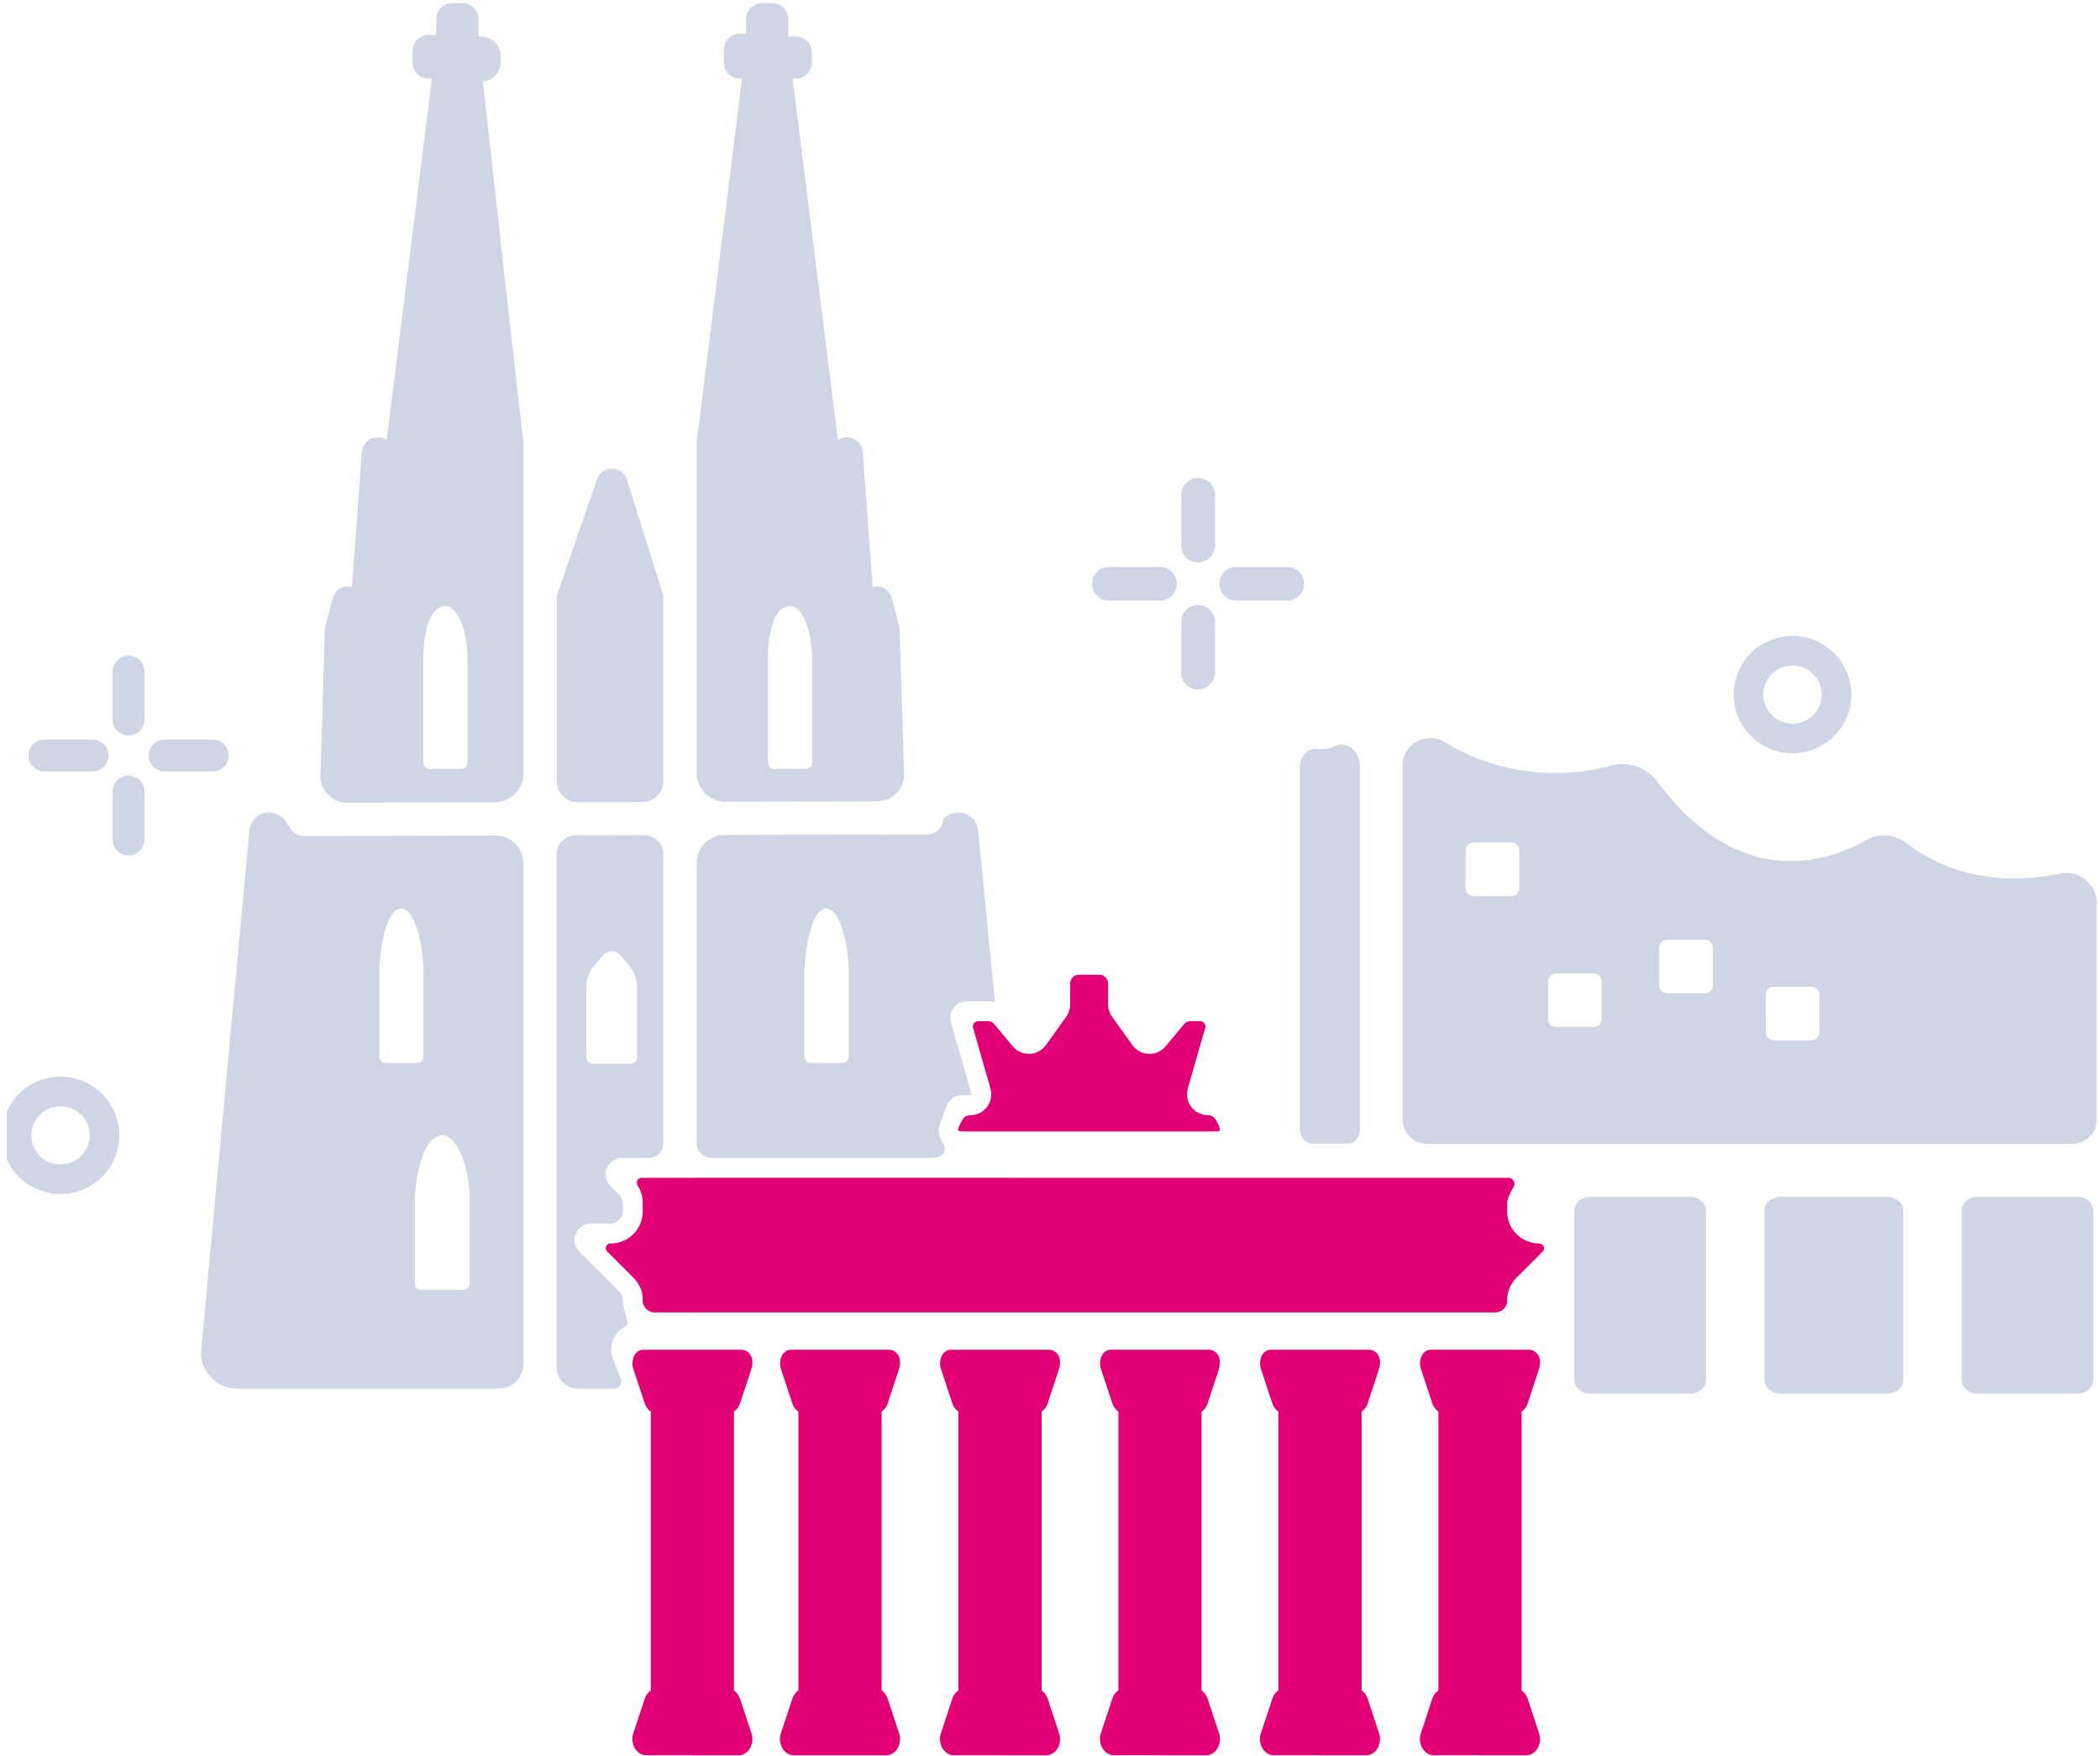
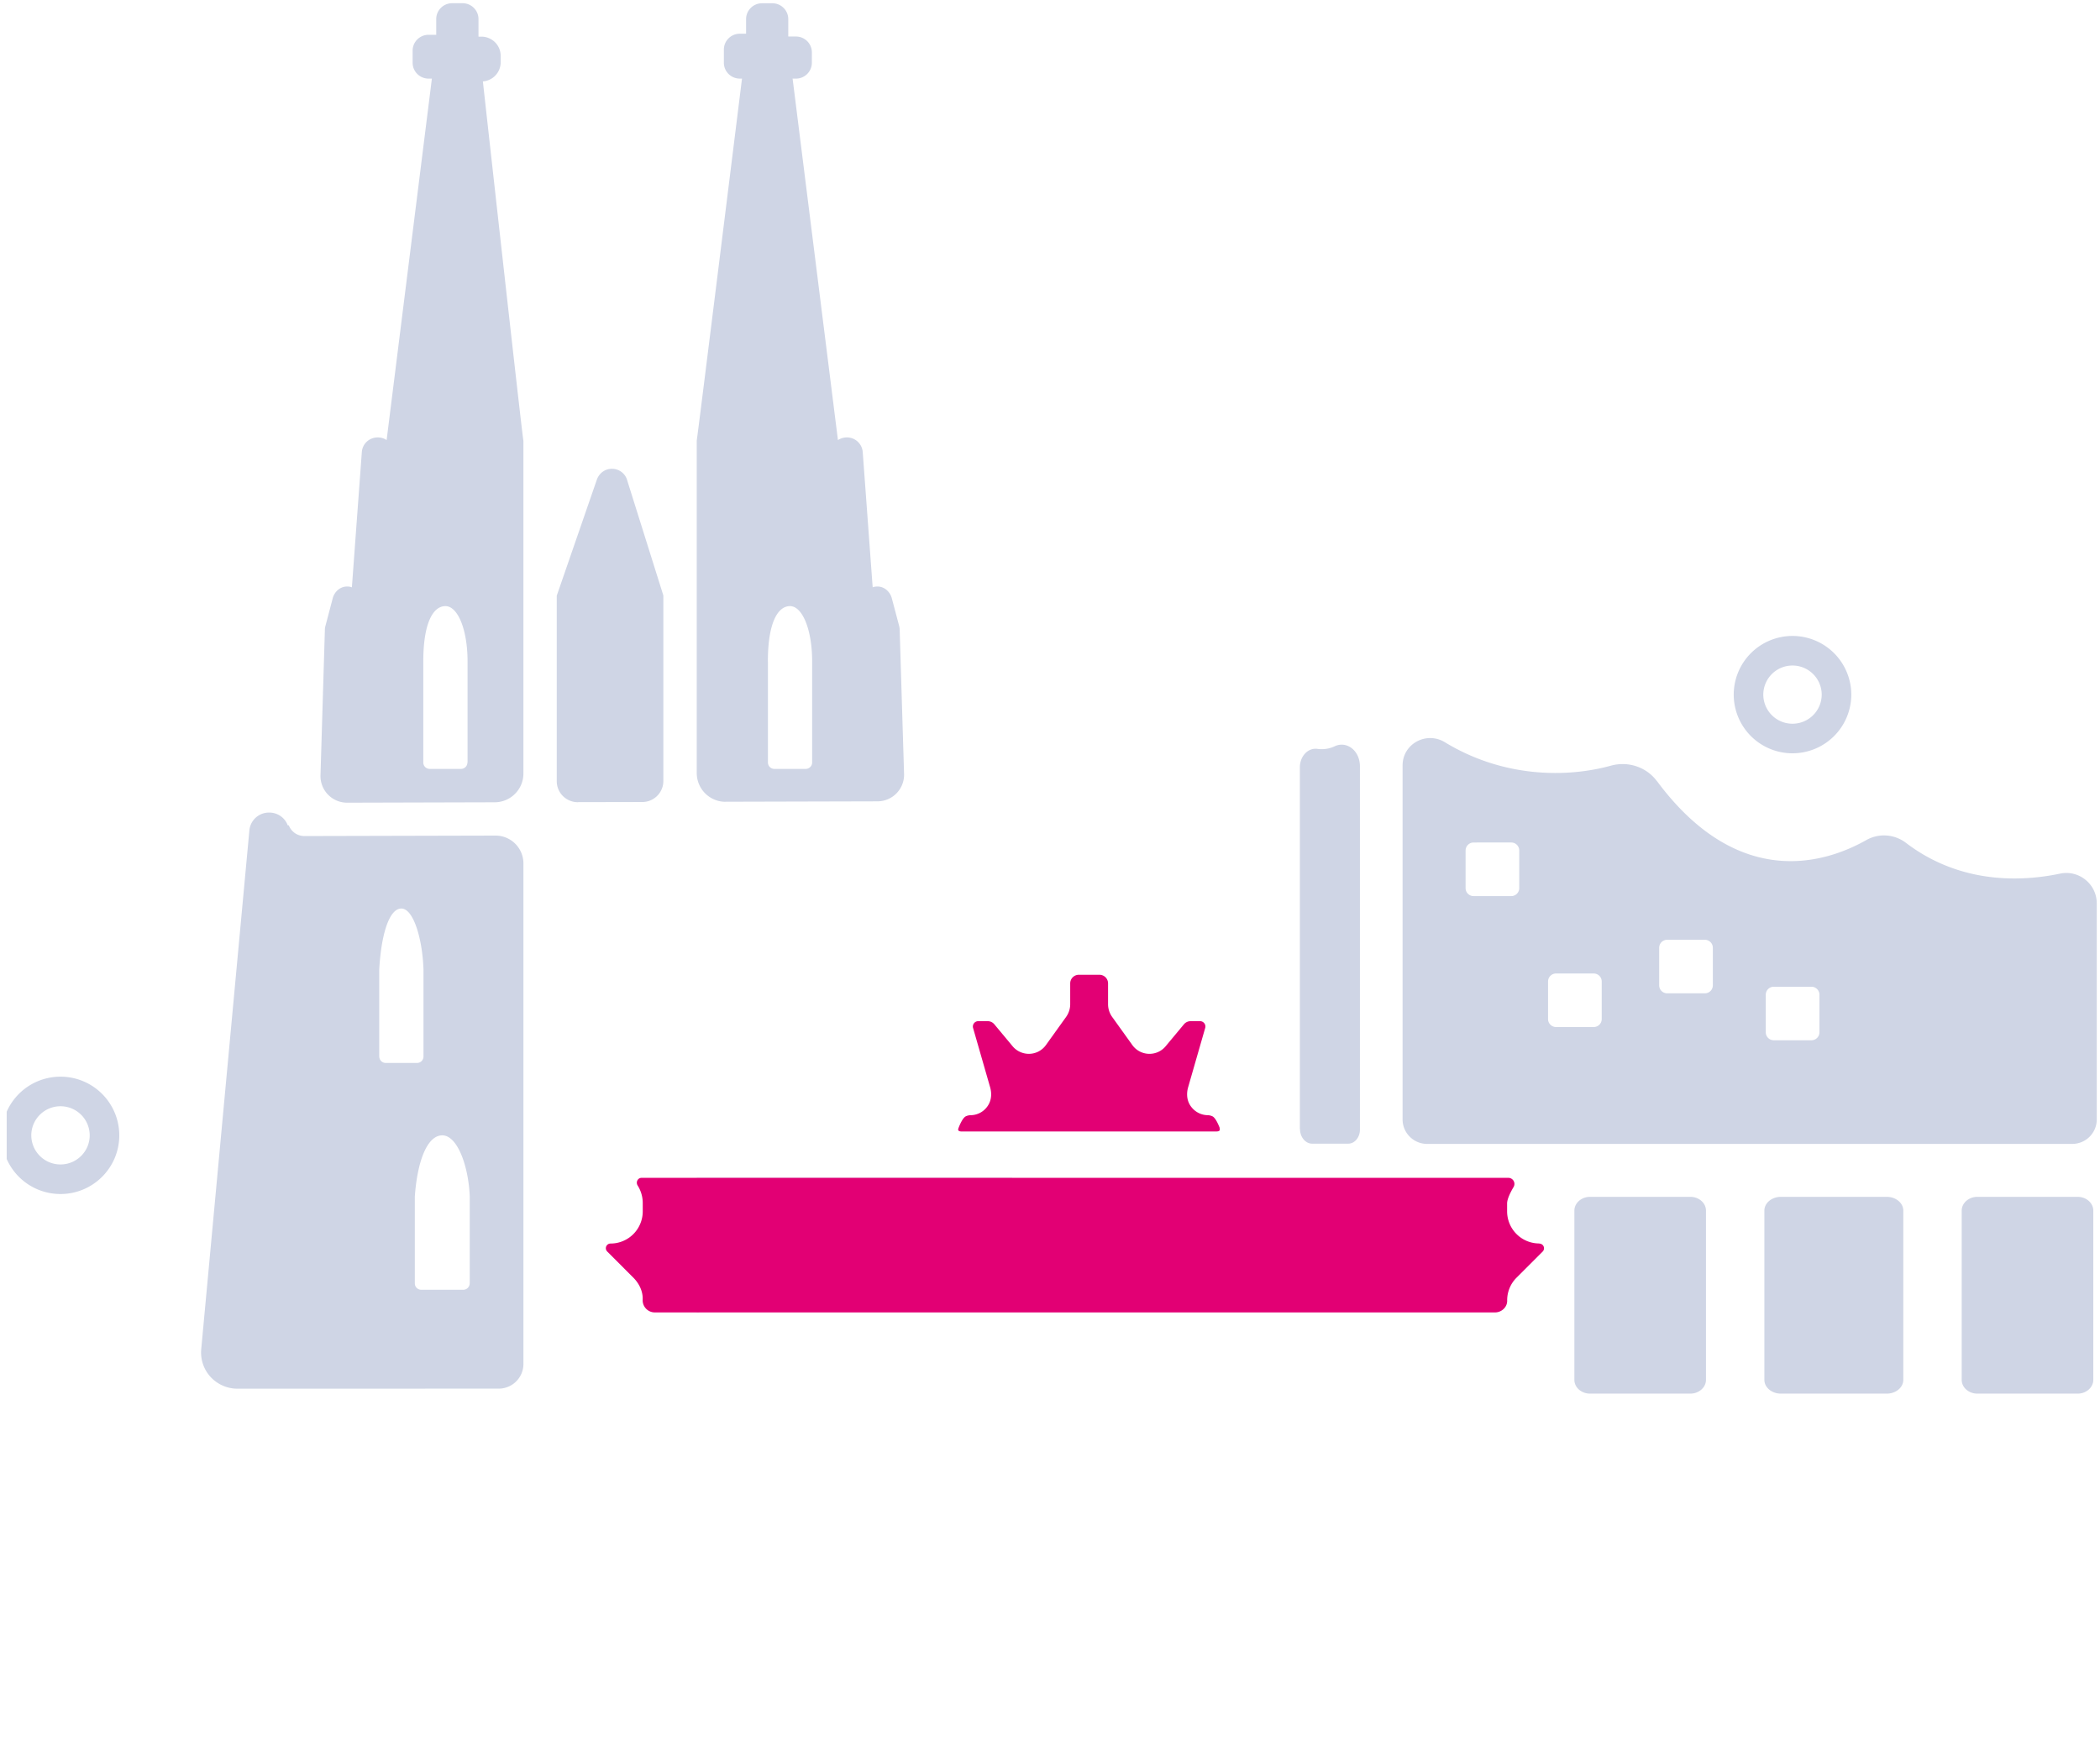
<svg xmlns="http://www.w3.org/2000/svg" width="208" height="174" fill="none">
  <g clip-path="url(#a)">
    <path fill="#CFD5E5" d="m71.863 79.43 15.049-.039a2.637 2.637 0 0 0 2.634-2.714l-.436-14.309a1.7 1.7 0 0 0-.052-.356l-.727-2.747c-.172-.639-.726-1.14-1.386-1.16-.179 0-.35.02-.509.08l-.984-13.393a1.57 1.57 0 0 0-1.578-1.456c-.323 0-.627.099-.878.263l-4.49-35.81h.33c.872 0 1.578-.706 1.578-1.575V5.192c0-.87-.706-1.574-1.578-1.574h-.76v-1.72c0-.869-.706-1.574-1.577-1.574h-1.024c-.871 0-1.578.705-1.578 1.575V3.34h-.62c-.872 0-1.579.705-1.579 1.575v1.298c0 .87.707 1.574 1.578 1.574h.218s-4.45 35.851-4.483 35.858V76.59a2.85 2.85 0 0 0 2.859 2.846zm4.193-13.893c0-3.834.978-5.488 2.192-5.488s2.193 2.293 2.193 5.488v10.007c0 .349-.29.632-.64.632h-3.104a.633.633 0 0 1-.634-.632V65.537zm9.159 60.812c8.266 1.719 16.309 3.393 15.153-8.446l-.118-1.212H69.004v13.327h.231c1.876-6.601 9.007-5.118 15.986-3.669zM49.592 6.174v-.639a1.907 1.907 0 0 0-1.909-1.904h-.29V1.892c0-.87-.707-1.574-1.578-1.574h-1.03c-.872 0-1.578.704-1.578 1.574v1.555h-.76c-.872 0-1.578.705-1.578 1.574v1.193c0 .87.706 1.574 1.578 1.574h.33L38.294 43.6a1.55 1.55 0 0 0-.878-.263c-.839 0-1.519.626-1.578 1.456l-.984 13.393a1.3 1.3 0 0 0-.509-.08c-.66.014-1.215.515-1.386 1.154l-.727 2.76a1.3 1.3 0 0 0-.053.356l-.435 14.434a2.636 2.636 0 0 0 2.648 2.714l14.605-.04a2.85 2.85 0 0 0 2.846-2.846V43.665c-.066.014-4.015-35.6-4.015-35.6a1.906 1.906 0 0 0 1.764-1.898zm-3.295 69.37a.633.633 0 0 1-.634.632h-3.104a.633.633 0 0 1-.633-.632V65.537c0-3.834.977-5.488 2.192-5.488s2.192 2.293 2.192 5.488v10.007zm10.934 3.926 6.392-.013c1.149 0 2.08-.936 2.08-2.082v-18.38l-3.625-11.548a1.56 1.56 0 0 0-1.466-1.002c-.66 0-1.235.396-1.486 1.048l-3.981 11.522v18.38c0 1.153.937 2.082 2.093 2.082zm-8.168 3.314-18.91.046a1.65 1.65 0 0 1-1.546-1.06h-.105a1.94 1.94 0 0 0-1.836-1.266 1.943 1.943 0 0 0-1.968 1.786l-4.767 51.378a3.58 3.58 0 0 0 .924 2.747 3.62 3.62 0 0 0 2.655 1.166l25.884-.006a2.446 2.446 0 0 0 2.45-2.444V85.544a2.76 2.76 0 0 0-2.774-2.76zm-11.502 21.891v-8.597c.191-3.472.977-6.067 2.192-6.067s2.1 3.07 2.192 6.067v8.597a.634.634 0 0 1-.633.633h-3.11a.634.634 0 0 1-.634-.633zm8.96 22.471a.634.634 0 0 1-.634.633h-4.166a.634.634 0 0 1-.634-.633v-8.597c.244-3.472 1.215-6.067 2.72-6.067s2.608 3.07 2.72 6.067v8.597zm82.24-15.297c0 .804.542 1.456 1.202 1.456h3.579c.64 0 1.155-.626 1.155-1.39v-35.99c0-1.547-1.287-2.549-2.489-1.995a3 3 0 0 1-1.717.263c-.924-.131-1.743.718-1.743 1.838v35.818zm38.667 6.726h-9.944c-.845 0-1.545.613-1.545 1.364v16.766c0 .751.693 1.364 1.545 1.364h9.944c.845 0 1.545-.613 1.545-1.364v-16.766c0-.751-.693-1.364-1.545-1.364m19.459 0h-10.499c-.898 0-1.631.613-1.631 1.364v16.766c0 .751.733 1.364 1.631 1.364h10.499c.898 0 1.631-.613 1.631-1.364v-16.766c0-.751-.733-1.364-1.631-1.364m18.904 0h-9.944c-.845 0-1.545.613-1.545 1.364v16.766c0 .751.693 1.364 1.545 1.364h9.944c.845 0 1.545-.613 1.545-1.364v-16.766c0-.751-.693-1.364-1.545-1.364" />
    <path fill="#CFD5E5" fill-rule="evenodd" d="M164.113 77.388c-1.049-1.41-2.865-2.002-4.569-1.528-4.259 1.173-10.565 1.245-16.435-2.326-1.835-1.113-4.186.158-4.186 2.3V110.9c0 1.343 1.09 2.43 2.437 2.43h63.883a2.43 2.43 0 0 0 2.437-2.43V89.503c0-1.91-1.757-3.34-3.632-2.951-3.764.79-9.851 1.087-15.279-3.057a3.58 3.58 0 0 0-3.935-.257c-3.87 2.187-12.559 5.132-20.714-5.85zm-5.467 19.85a.79.79 0 0 0-.792-.791h-3.731a.79.79 0 0 0-.792.79v3.722a.79.79 0 0 0 .792.791h3.731a.79.79 0 0 0 .792-.791zm-8.96-13.77c.442 0 .792.357.792.798v3.722a.79.79 0 0 1-.792.79h-3.731a.79.79 0 0 1-.792-.79v-3.722c0-.441.356-.797.792-.797zm19.967 10.43a.79.79 0 0 0-.792-.791h-3.731a.79.79 0 0 0-.792.79v3.722a.79.79 0 0 0 .792.791h3.731a.79.79 0 0 0 .792-.79zm9.766 3.86a.79.79 0 0 1 .792.79v3.722a.79.79 0 0 1-.792.791h-3.731a.79.79 0 0 1-.792-.791v-3.722a.79.79 0 0 1 .792-.79z" clip-rule="evenodd" />
    <path stroke="#CFD5E5" stroke-width="2.93" d="M5.992 116.829c2.41 0 4.358-1.95 4.358-4.348a4.353 4.353 0 0 0-4.358-4.347 4.353 4.353 0 0 0-4.358 4.347 4.353 4.353 0 0 0 4.358 4.348Zm171.552-43.663a4.36 4.36 0 0 0 4.358-4.348 4.36 4.36 0 0 0-4.358-4.348 4.353 4.353 0 0 0-4.358 4.348 4.353 4.353 0 0 0 4.358 4.348Z" />
-     <path stroke="#CFD5E5" stroke-linecap="round" stroke-width="3.34" d="M118.665 49.021v5.033m0-5.033v5.033m0 7.556v5.034m8.835-8.808h-5.045m5.045 0h-5.045m-7.573 0h-5.045m5.045 0h-5.045" />
-     <path stroke="#CFD5E5" stroke-linecap="round" stroke-width="3.16" d="M12.734 66.525v4.756m0-4.756v4.756m0 7.135v4.756m8.339-8.326h-4.767m4.767 0h-4.767m-7.144 0H4.394m4.768 0H4.394" />
-     <path fill="#E20074" d="M68.582 173.9h-4.556c-.456 0-.885-.257-1.143-.692a1.8 1.8 0 0 1-.158-1.476l1.136-3.438a1.58 1.58 0 0 1 .6-.811v-27.636a1.6 1.6 0 0 1-.6-.81l-1.136-3.439c-.165-.514-.06-1.166.25-1.522a.97.97 0 0 1 .463-.316.7.7 0 0 1 .224-.033h9.78c.37 0 .7.191.89.521.364.599.12 1.324-.019 1.713l-1.017 3.076a1.55 1.55 0 0 1-.6.81v27.636c.264.178.481.468.6.811l1.136 3.445a1.8 1.8 0 0 1-.159 1.476c-.257.434-.686.691-1.142.691h-4.556v-.013zm14.618.006h-4.555c-.456 0-.885-.257-1.143-.691a1.8 1.8 0 0 1-.158-1.476l1.136-3.439c.118-.342.33-.632.6-.81v-27.636a1.62 1.62 0 0 1-.6-.81l-1.136-3.439c-.165-.514-.06-1.166.25-1.522.179-.204.364-.29.456-.316a.7.7 0 0 1 .231-.04h9.78c.37 0 .7.191.897.521.364.599.12 1.324-.02 1.713l-1.016 3.076a1.55 1.55 0 0 1-.601.81v27.636c.264.178.482.468.6.811l1.136 3.445a1.8 1.8 0 0 1-.158 1.476c-.264.434-.687.691-1.142.691zm15.848-.006h-4.556c-.456 0-.885-.257-1.143-.692a1.8 1.8 0 0 1-.158-1.476l1.136-3.438a1.58 1.58 0 0 1 .6-.811v-27.636a1.6 1.6 0 0 1-.6-.81l-1.136-3.439c-.165-.514-.06-1.166.25-1.522a1 1 0 0 1 .463-.316.7.7 0 0 1 .225-.033h9.779c.369 0 .699.191.898.521.363.599.118 1.324-.02 1.713l-1.017 3.076a1.55 1.55 0 0 1-.601.81v27.636c.264.178.482.468.601.811l1.136 3.445a1.8 1.8 0 0 1-.159 1.476c-.264.434-.687.691-1.142.691h-4.556v-.013zm15.847-.007h-4.556c-.456 0-.885-.257-1.142-.692a1.83 1.83 0 0 1-.159-1.475l1.136-3.439c.119-.343.33-.632.601-.81v-27.636a1.62 1.62 0 0 1-.601-.811l-1.136-3.432c-.165-.514-.059-1.166.251-1.522a.97.97 0 0 1 .462-.316.7.7 0 0 1 .225-.033h9.772c.37 0 .7.185.892.521.363.599.118 1.324-.014 1.713l-1.017 3.083c-.118.342-.33.632-.6.81v27.629c.264.178.482.468.6.811l1.136 3.445a1.8 1.8 0 0 1-.158 1.476c-.264.434-.687.691-1.143.691h-4.556v-.019zm15.847.007h-4.556c-.456 0-.885-.257-1.142-.692a1.8 1.8 0 0 1-.159-1.476l1.136-3.438c.119-.343.33-.633.601-.811v-27.636a1.6 1.6 0 0 1-.601-.81l-1.136-3.439c-.165-.514-.059-1.166.251-1.522a.97.97 0 0 1 .462-.316.7.7 0 0 1 .225-.033h9.779c.37 0 .7.191.898.521.363.599.119 1.324-.02 1.713l-1.017 3.076a1.55 1.55 0 0 1-.601.81v27.636c.264.178.482.468.601.811l1.136 3.445a1.8 1.8 0 0 1-.159 1.476c-.264.434-.686.691-1.142.691h-4.556v-.013zm15.847 0h-4.556c-.456 0-.885-.257-1.142-.692a1.8 1.8 0 0 1-.159-1.476l1.136-3.438c.119-.343.33-.633.601-.811v-27.636a1.6 1.6 0 0 1-.601-.81l-1.136-3.439c-.165-.514-.059-1.166.251-1.522a1 1 0 0 1 .462-.316.7.7 0 0 1 .225-.033h9.779c.37 0 .7.191.898.521.363.599.119 1.324-.02 1.713l-1.017 3.076a1.55 1.55 0 0 1-.601.81v27.636c.264.178.482.468.601.811l1.136 3.445a1.8 1.8 0 0 1-.159 1.476c-.264.434-.686.691-1.142.691h-4.556v-.013z" />
-     <path fill="#CFD5E5" d="M93.35 113.18a2.06 2.06 0 0 1-.225-1.924l.693-1.805q.038-.088.086-.178a1.64 1.64 0 0 1 1.393-.764h.826s.052 0 .079-.039c.033-.04.02-.079.02-.086l-2.034-7.082a1.65 1.65 0 0 1 .264-1.443c.31-.415.806-.658 1.32-.658h2.12c.225 0 .443.033.654.085l-1.664-17.01c-.1-1.034-.931-1.778-1.968-1.778a1.94 1.94 0 0 0-1.479.665 1.655 1.655 0 0 1-1.637 1.509l-20.027.053a2.76 2.76 0 0 0-2.76 2.76v27.774c0 .804.654 1.456 1.46 1.456h21.71c1.578 0 1.571-.969 1.182-1.535zm-9.298-8.505a.634.634 0 0 1-.634.633h-3.11a.634.634 0 0 1-.633-.633v-8.597c.191-3.472.977-6.067 2.192-6.067s2.1 3.07 2.192 6.067v8.597zm-23.354 29.889c-.344-.896-.126-1.976.521-2.622.35-.349.667-.448.846-.632.33-.35-.37-1.456-.39-2.451 0-.33-.112-.652-.343-.883a2404 2404 0 0 1-3.91-3.906c-.376-.376-.587-.91-.508-1.437a1.65 1.65 0 0 1 1.638-1.416h1.915c.667 0 1.208-.54 1.208-1.206v-.797c0-.323-.125-.626-.357-.856l-.798-.791c-.384-.375-.595-.909-.516-1.436a1.65 1.65 0 0 1 1.638-1.416h2.601c.806 0 1.46-.652 1.46-1.456v-28.63a1.89 1.89 0 0 0-1.895-1.885l-6.788.02a1.88 1.88 0 0 0-1.882 1.884v50.805c0 1.173.95 2.122 2.126 2.122h3.592a.685.685 0 0 0 .64-.923l-.792-2.088zm-2.628-36.74c0-.824.303-1.62.845-2.24l.812-.922a1.16 1.16 0 0 1 1.75.013l.792.922a3.38 3.38 0 0 1 .819 2.207v6.943c0 .35-.284.633-.634.633H58.71a.633.633 0 0 1-.634-.633v-6.93z" />
    <path fill="#E20074" d="M152.466 123.193a3.184 3.184 0 0 1-3.19-3.182v-.784c0-.434.324-1.093.641-1.627a.603.603 0 0 0-.522-.909H63.55c-.39 0-.6.435-.39.764a3.24 3.24 0 0 1 .502 1.766v.797a3.184 3.184 0 0 1-3.189 3.182.463.463 0 0 0-.33.79l2.582 2.583c.58.58.97 1.37.93 2.194a1.204 1.204 0 0 0 1.21 1.258h83.21c.647 0 1.215-.514 1.208-1.16a3.15 3.15 0 0 1 .931-2.286l2.582-2.582a.463.463 0 0 0-.33-.79zm-31.648-11.423s-.357-.995-.727-1.173c-.217-.105-.435-.112-.435-.112-.74 0-1.413-.382-1.803-1.027-.31-.521-.337-1.16-.172-1.739l1.691-5.877a.528.528 0 0 0-.509-.672h-.937a.86.86 0 0 0-.661.31l-1.815 2.181a2.08 2.08 0 0 1-1.678.744 2.08 2.08 0 0 1-1.617-.87l-1.994-2.78a2.17 2.17 0 0 1-.41-1.265v-2.062a.856.856 0 0 0-.858-.856h-2.034a.856.856 0 0 0-.858.856v2.062c0 .455-.146.896-.41 1.265l-1.994 2.78a2.08 2.08 0 0 1-1.617.87 2.1 2.1 0 0 1-1.678-.744l-1.815-2.181a.85.85 0 0 0-.66-.31h-.938a.53.53 0 0 0-.509.672l1.69 5.877c.166.579.14 1.218-.171 1.739a2.06 2.06 0 0 1-1.803 1.027s-.218.007-.436.112c-.37.178-.726 1.173-.726 1.173-.138.349.231.329.436.329h24.986c.204 0 .574.014.435-.329z" />
  </g>
  <defs>
    <clipPath id="a">
      <path fill="#fff" d="M.664.318H207.68v173.595H.664z" />
    </clipPath>
  </defs>
</svg>